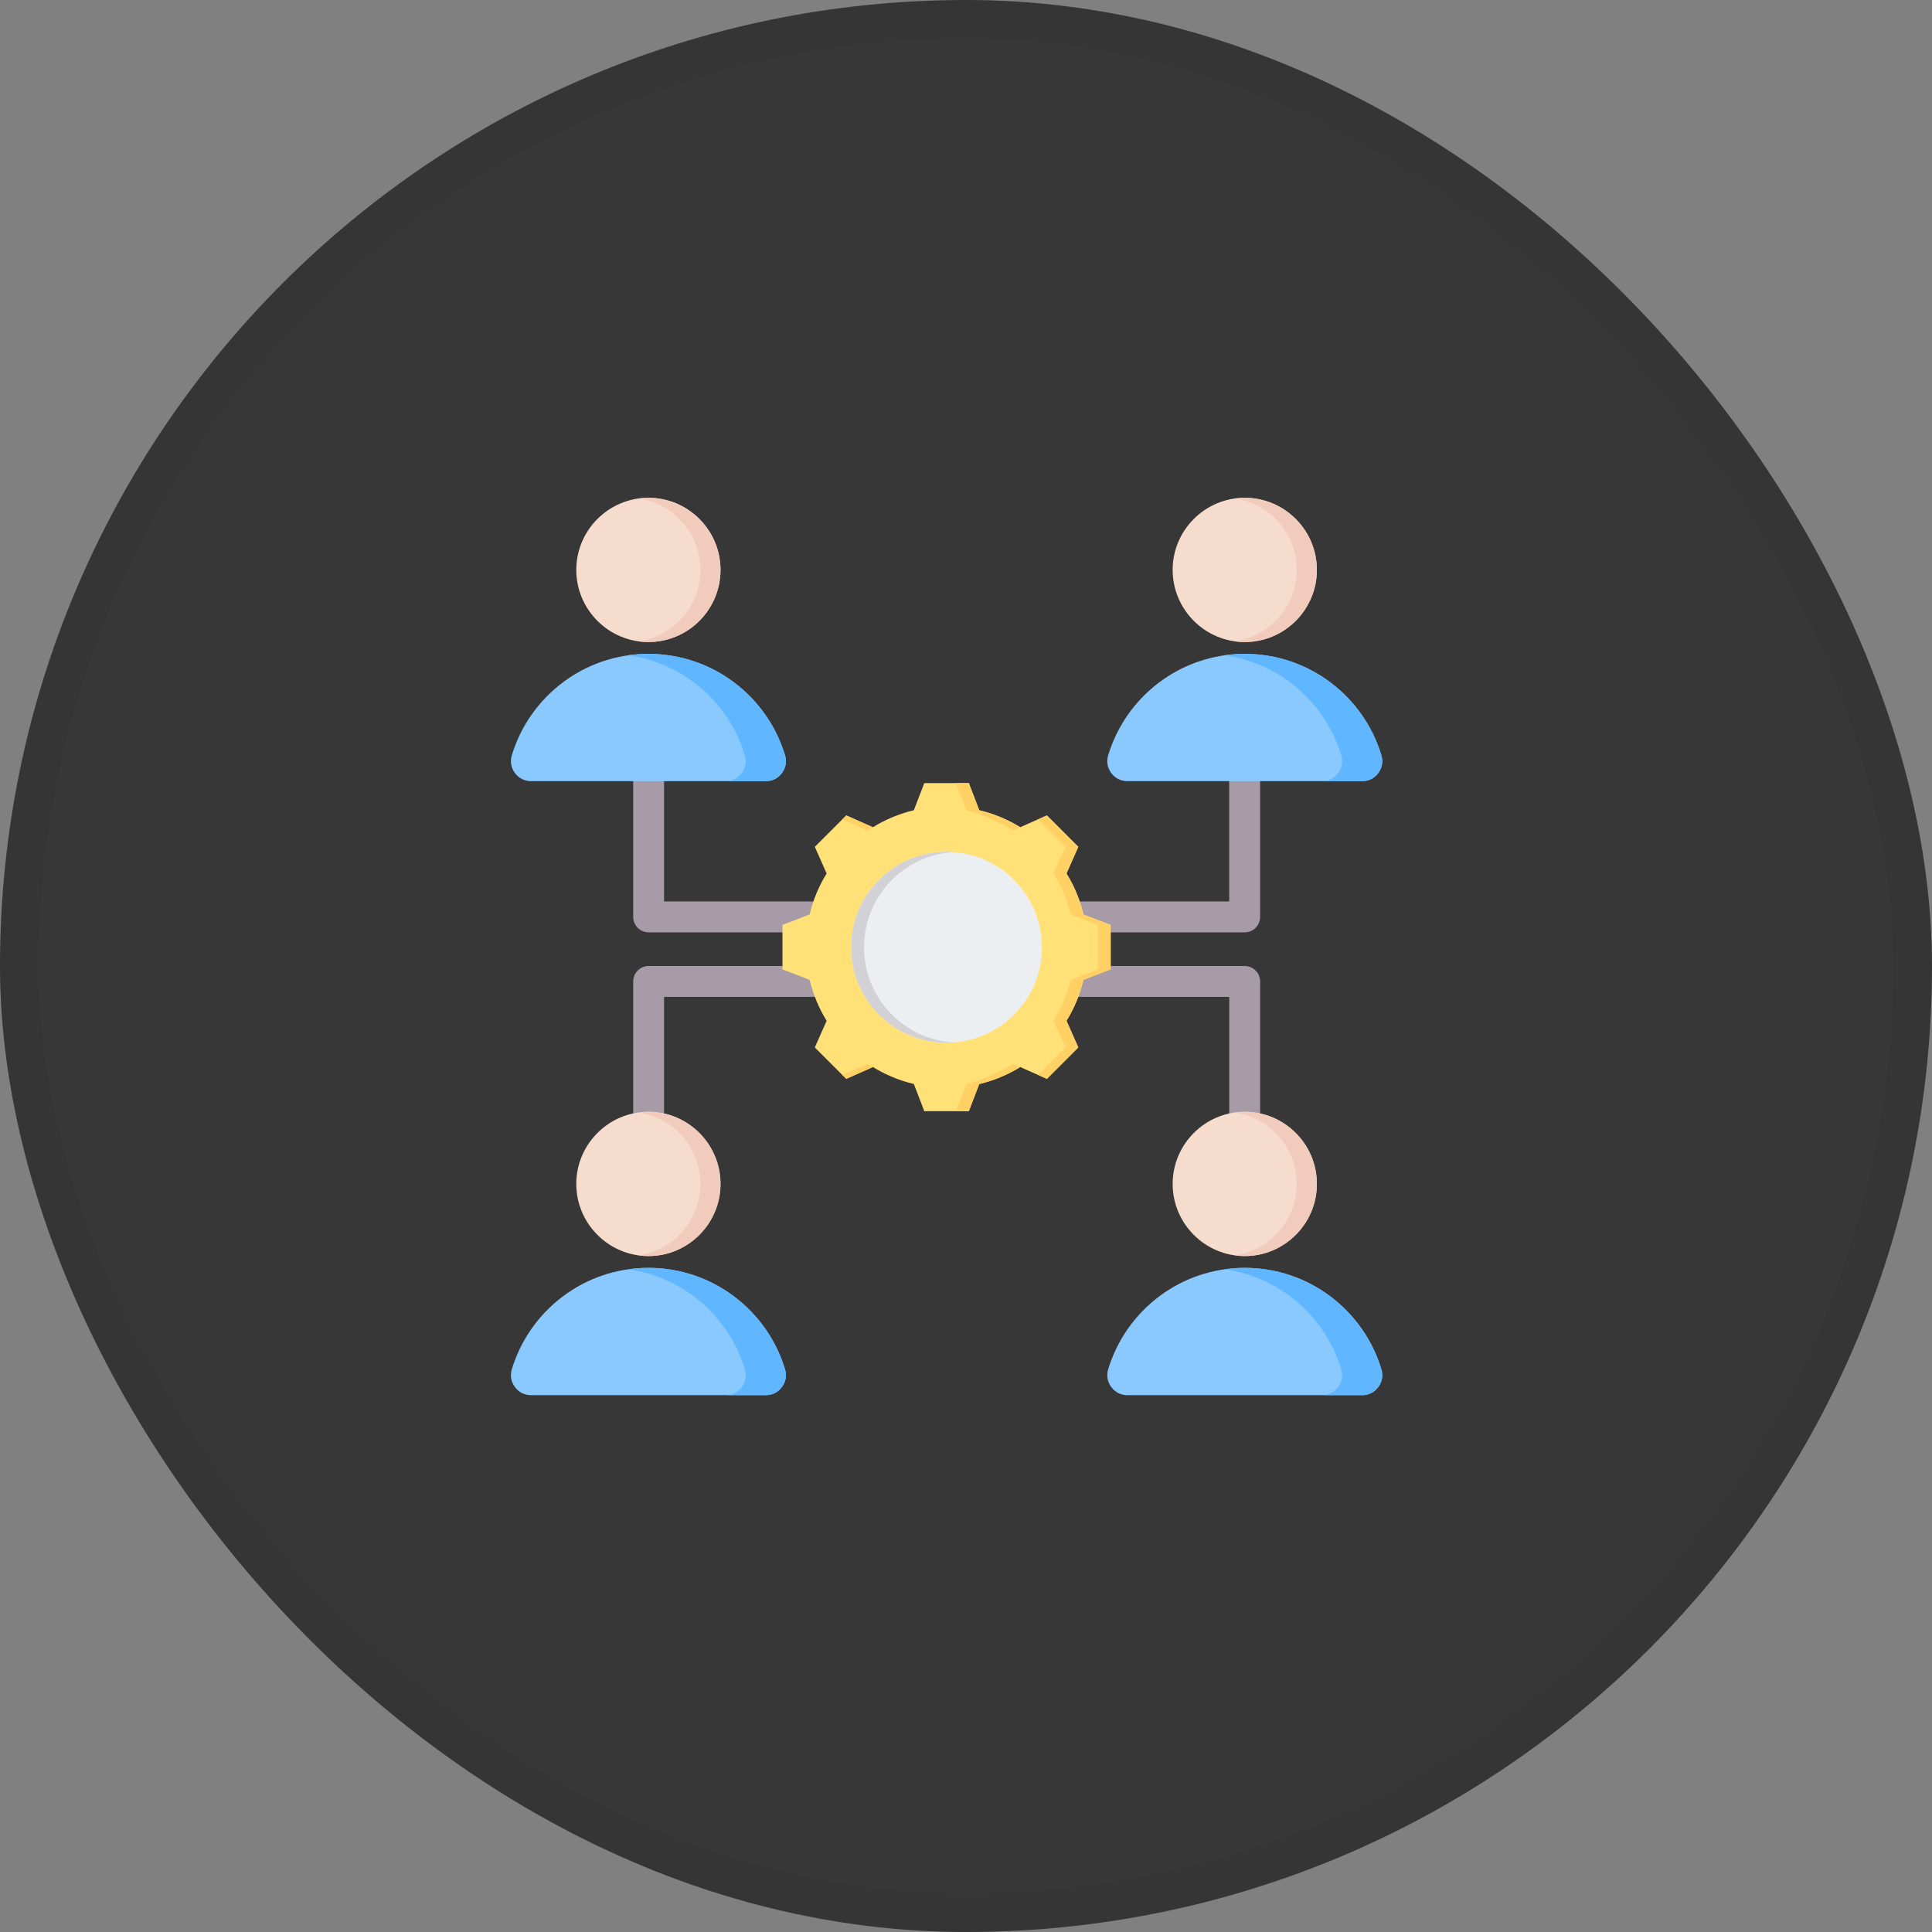
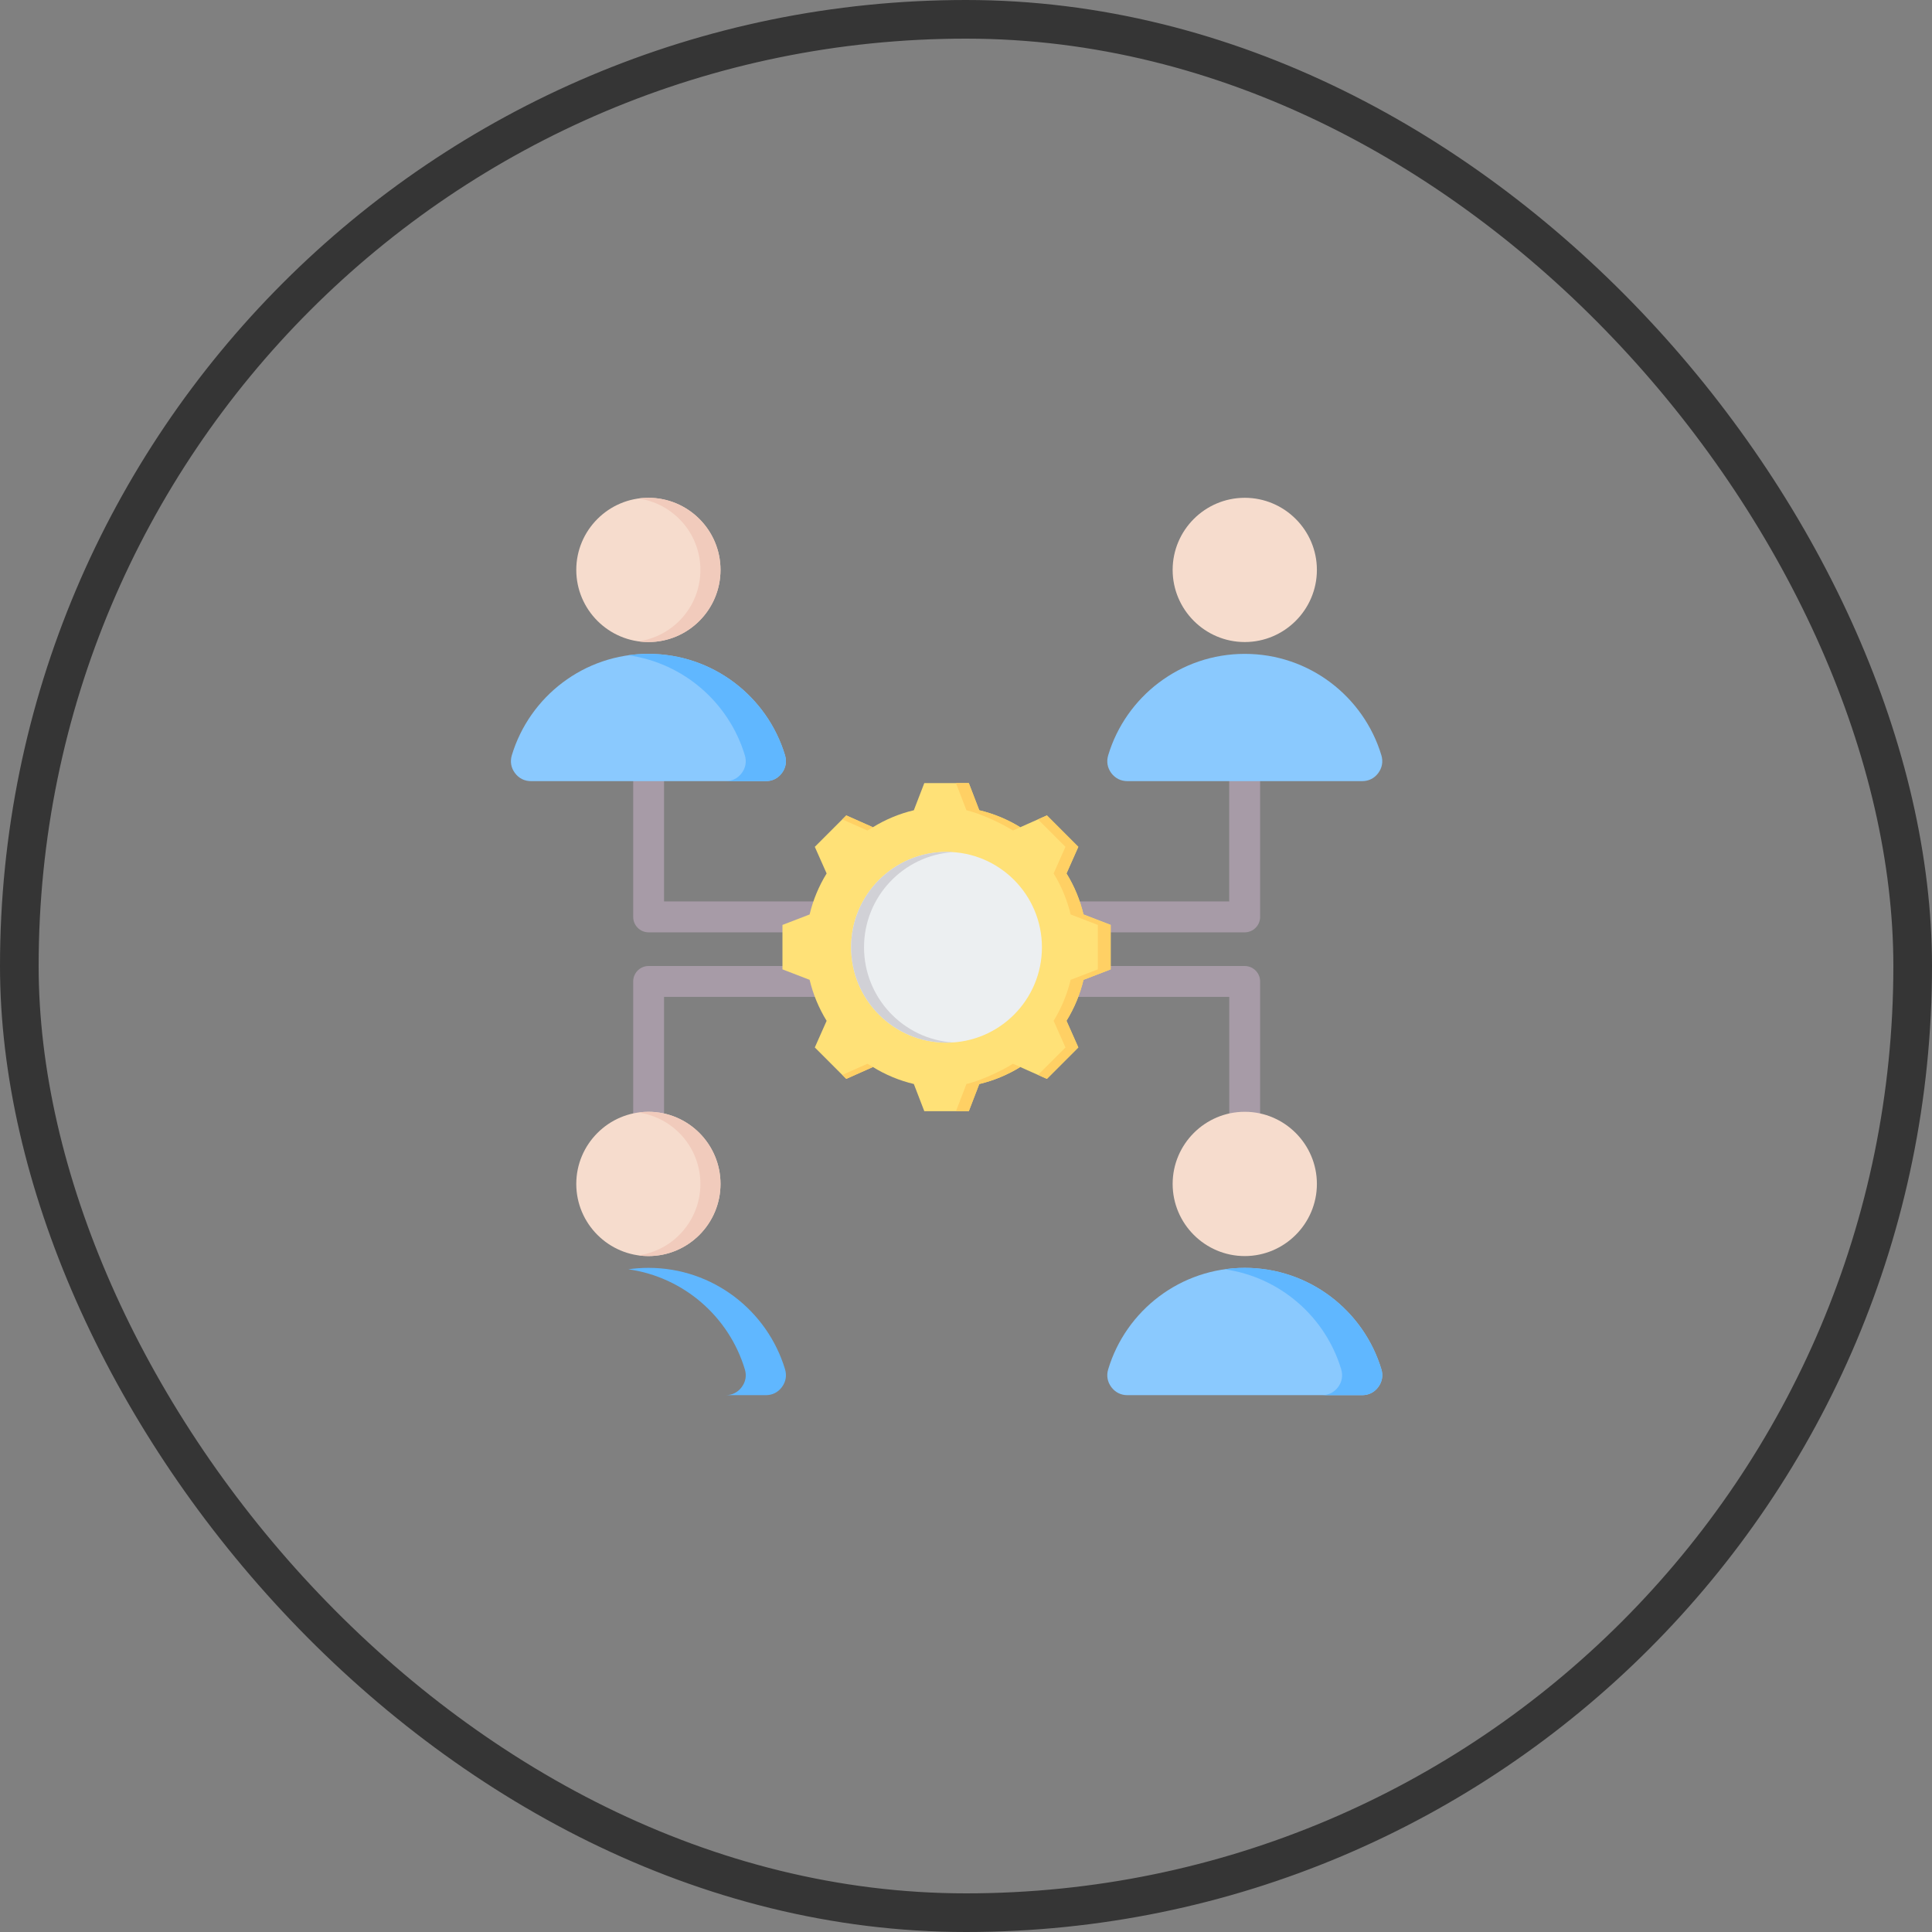
<svg xmlns="http://www.w3.org/2000/svg" width="50" height="50" viewBox="0 0 50 50" fill="none">
  <rect x="0" y="0" width="50" height="50" fill="#808080" stroke="none" />
-   <rect x="0.5" y="0.5" width="49" height="49" rx="24.5" fill="#373737" />
  <rect x="0.5" y="0.5" width="49" height="49" rx="24.5" stroke="#353535" />
  <path fill-rule="evenodd" clip-rule="evenodd" d="M31.812 20.157C31.812 19.937 31.992 19.758 32.212 19.758C32.433 19.758 32.612 19.937 32.612 20.157V23.729C32.612 23.95 32.433 24.129 32.212 24.129H16.786C16.566 24.129 16.387 23.95 16.387 23.729V20.157C16.387 19.937 16.566 19.758 16.786 19.758C17.007 19.758 17.186 19.937 17.186 20.157V23.329H31.812V20.157Z" fill="#A79BA7" />
  <path fill-rule="evenodd" clip-rule="evenodd" d="M32.612 29.071C32.612 29.292 32.433 29.471 32.212 29.471C31.992 29.471 31.813 29.292 31.813 29.071V25.799H17.186V29.071C17.186 29.292 17.007 29.471 16.786 29.471C16.566 29.471 16.387 29.292 16.387 29.071V25.4C16.387 25.179 16.566 25 16.786 25H32.212C32.433 25 32.612 25.179 32.612 25.4V29.071Z" fill="#A79BA7" />
  <path fill-rule="evenodd" clip-rule="evenodd" d="M25.341 20.969C25.717 21.058 26.075 21.207 26.403 21.409L27.092 21.103L27.905 21.916L27.599 22.605C27.801 22.933 27.949 23.291 28.039 23.666L28.742 23.937V25.087L28.039 25.358C27.949 25.732 27.801 26.09 27.599 26.418L27.905 27.108L27.092 27.921L26.403 27.614C26.075 27.817 25.717 27.965 25.341 28.055L25.071 28.758H23.921L23.65 28.054C23.276 27.965 22.918 27.817 22.59 27.614L21.9 27.921L21.087 27.108L21.393 26.419C21.191 26.09 21.042 25.732 20.953 25.358L20.25 25.087V23.937L20.953 23.666C21.042 23.291 21.191 22.933 21.393 22.605L21.087 21.916L21.9 21.103L22.589 21.409C22.918 21.207 23.276 21.058 23.65 20.969L23.921 20.266H25.071L25.341 20.969Z" fill="#FFE177" />
  <path fill-rule="evenodd" clip-rule="evenodd" d="M26.864 21.206L27.096 21.103L27.908 21.916L27.602 22.605C27.805 22.933 27.953 23.291 28.042 23.666L28.746 23.937V25.087L28.042 25.358C27.953 25.732 27.805 26.09 27.602 26.418L27.908 27.108L27.096 27.921L26.864 27.818L27.574 27.108L27.268 26.418C27.47 26.09 27.618 25.732 27.708 25.358L28.411 25.087V23.937L27.708 23.666C27.618 23.291 27.47 22.933 27.268 22.605L27.574 21.916L26.864 21.206ZM21.801 21.206L21.904 21.103L22.593 21.409C22.544 21.436 22.496 21.464 22.449 21.494L21.801 21.206ZM25.345 20.969C25.72 21.058 26.078 21.207 26.406 21.409L26.216 21.494C25.888 21.292 25.386 21.058 25.011 20.969L24.74 20.266H25.074L25.345 20.969ZM22.593 27.614L21.904 27.921L21.801 27.818L22.449 27.53C22.496 27.559 22.544 27.587 22.593 27.614ZM26.406 27.614C26.078 27.817 25.72 27.965 25.345 28.055L25.074 28.758H24.74L25.011 28.055C25.386 27.965 25.888 27.732 26.217 27.53L26.406 27.614Z" fill="#FFD064" />
  <path fill-rule="evenodd" clip-rule="evenodd" d="M24.496 22.047C25.859 22.047 26.965 23.152 26.965 24.516C26.965 25.879 25.859 26.984 24.496 26.984C23.133 26.984 22.027 25.879 22.027 24.516C22.027 23.152 23.133 22.047 24.496 22.047Z" fill="#ECEFF1" />
  <path fill-rule="evenodd" clip-rule="evenodd" d="M24.496 22.047C24.552 22.047 24.608 22.049 24.663 22.053C23.378 22.139 22.361 23.208 22.361 24.516C22.361 25.823 23.378 26.893 24.663 26.979C24.608 26.982 24.552 26.984 24.496 26.984C23.133 26.984 22.027 25.879 22.027 24.516C22.027 23.152 23.133 22.047 24.496 22.047Z" fill="#D1D1D6" />
  <path fill-rule="evenodd" clip-rule="evenodd" d="M13.744 20.216H19.818C19.988 20.216 20.134 20.143 20.235 20.007C20.337 19.87 20.365 19.709 20.316 19.546C19.858 18.028 18.449 16.922 16.781 16.922C15.114 16.922 13.704 18.028 13.246 19.546C13.197 19.709 13.225 19.87 13.327 20.007C13.428 20.143 13.574 20.216 13.744 20.216Z" fill="#8AC9FE" />
  <path fill-rule="evenodd" clip-rule="evenodd" d="M19.819 20.216C19.989 20.216 20.135 20.143 20.236 20.007C20.337 19.87 20.366 19.709 20.317 19.546C19.859 18.028 18.45 16.922 16.782 16.922C16.605 16.922 16.431 16.934 16.262 16.958C17.697 17.161 18.867 18.189 19.276 19.546C19.326 19.709 19.298 19.87 19.196 20.007C19.095 20.143 18.948 20.216 18.779 20.216H19.819Z" fill="#60B7FF" />
  <path fill-rule="evenodd" clip-rule="evenodd" d="M16.781 16.616C17.809 16.616 18.647 15.777 18.647 14.749C18.647 13.721 17.809 12.883 16.781 12.883C15.752 12.883 14.914 13.721 14.914 14.749C14.914 15.777 15.752 16.616 16.781 16.616Z" fill="#F6DCCD" />
  <path fill-rule="evenodd" clip-rule="evenodd" d="M16.78 12.883C17.811 12.883 18.646 13.719 18.646 14.749C18.646 15.78 17.811 16.616 16.78 16.616C16.692 16.616 16.604 16.61 16.52 16.598C17.427 16.471 18.126 15.692 18.126 14.749C18.126 13.807 17.427 13.027 16.52 12.901C16.604 12.889 16.692 12.883 16.78 12.883Z" fill="#F1CBBC" />
  <path fill-rule="evenodd" clip-rule="evenodd" d="M29.178 20.216H35.252C35.422 20.216 35.568 20.143 35.669 20.007C35.77 19.87 35.799 19.709 35.75 19.546C35.292 18.028 33.883 16.922 32.215 16.922C30.547 16.922 29.137 18.028 28.68 19.546C28.631 19.709 28.659 19.87 28.76 20.007C28.862 20.143 29.008 20.216 29.178 20.216Z" fill="#8AC9FE" />
-   <path fill-rule="evenodd" clip-rule="evenodd" d="M35.252 20.216C35.422 20.216 35.568 20.143 35.67 20.007C35.771 19.87 35.8 19.709 35.75 19.546C35.292 18.028 33.883 16.922 32.215 16.922C32.039 16.922 31.865 16.934 31.695 16.958C33.13 17.161 34.301 18.189 34.71 19.546C34.759 19.709 34.731 19.87 34.63 20.007C34.529 20.143 34.382 20.216 34.212 20.216H35.252Z" fill="#60B7FF" />
  <path fill-rule="evenodd" clip-rule="evenodd" d="M32.214 16.616C33.242 16.616 34.081 15.777 34.081 14.749C34.081 13.721 33.242 12.883 32.214 12.883C31.186 12.883 30.348 13.721 30.348 14.749C30.348 15.777 31.186 16.616 32.214 16.616Z" fill="#F6DCCD" />
-   <path fill-rule="evenodd" clip-rule="evenodd" d="M32.213 12.883C33.244 12.883 34.08 13.719 34.08 14.749C34.08 15.78 33.244 16.616 32.213 16.616C32.125 16.616 32.038 16.61 31.953 16.598C32.861 16.471 33.56 15.692 33.56 14.749C33.56 13.807 32.861 13.027 31.953 12.901C32.038 12.889 32.125 12.883 32.213 12.883Z" fill="#F1CBBC" />
  <path fill-rule="evenodd" clip-rule="evenodd" d="M29.178 36.107H35.252C35.422 36.107 35.568 36.034 35.669 35.897C35.77 35.761 35.799 35.599 35.75 35.437C35.292 33.919 33.883 32.812 32.215 32.812C30.547 32.812 29.137 33.919 28.68 35.437C28.631 35.599 28.659 35.761 28.76 35.897C28.862 36.034 29.008 36.107 29.178 36.107Z" fill="#8AC9FE" />
  <path fill-rule="evenodd" clip-rule="evenodd" d="M35.252 36.107C35.422 36.107 35.568 36.034 35.67 35.897C35.771 35.761 35.8 35.599 35.75 35.437C35.292 33.919 33.883 32.812 32.215 32.812C32.039 32.812 31.865 32.825 31.695 32.849C33.13 33.052 34.301 34.079 34.71 35.437C34.759 35.599 34.731 35.761 34.63 35.897C34.529 36.034 34.382 36.107 34.212 36.107H35.252Z" fill="#60B7FF" />
  <path fill-rule="evenodd" clip-rule="evenodd" d="M32.214 32.507C33.242 32.507 34.081 31.668 34.081 30.64C34.081 29.612 33.242 28.773 32.214 28.773C31.186 28.773 30.348 29.612 30.348 30.64C30.348 31.668 31.186 32.507 32.214 32.507Z" fill="#F6DCCD" />
-   <path fill-rule="evenodd" clip-rule="evenodd" d="M32.213 28.773C33.244 28.773 34.08 29.609 34.08 30.64C34.08 31.671 33.244 32.507 32.213 32.507C32.125 32.507 32.038 32.501 31.953 32.489C32.861 32.362 33.56 31.583 33.56 30.64C33.56 29.698 32.861 28.918 31.953 28.792C32.038 28.78 32.125 28.773 32.213 28.773Z" fill="#F1CBBC" />
-   <path fill-rule="evenodd" clip-rule="evenodd" d="M13.744 36.107H19.818C19.988 36.107 20.134 36.034 20.235 35.897C20.337 35.761 20.365 35.599 20.316 35.437C19.858 33.919 18.449 32.812 16.781 32.812C15.114 32.812 13.704 33.919 13.246 35.437C13.197 35.599 13.225 35.761 13.327 35.897C13.428 36.034 13.574 36.107 13.744 36.107Z" fill="#8AC9FE" />
  <path fill-rule="evenodd" clip-rule="evenodd" d="M19.819 36.107C19.989 36.107 20.135 36.034 20.236 35.897C20.337 35.761 20.366 35.599 20.317 35.437C19.859 33.919 18.45 32.812 16.782 32.812C16.605 32.812 16.431 32.825 16.262 32.849C17.697 33.052 18.867 34.079 19.276 35.437C19.326 35.599 19.298 35.761 19.196 35.897C19.095 36.034 18.948 36.107 18.779 36.107H19.819Z" fill="#60B7FF" />
  <path fill-rule="evenodd" clip-rule="evenodd" d="M16.781 32.507C17.809 32.507 18.647 31.668 18.647 30.64C18.647 29.612 17.809 28.773 16.781 28.773C15.752 28.773 14.914 29.612 14.914 30.64C14.914 31.668 15.752 32.507 16.781 32.507Z" fill="#F6DCCD" />
  <path fill-rule="evenodd" clip-rule="evenodd" d="M16.78 28.773C17.811 28.773 18.646 29.609 18.646 30.64C18.646 31.671 17.811 32.507 16.78 32.507C16.692 32.507 16.605 32.501 16.52 32.489C17.427 32.362 18.126 31.583 18.126 30.64C18.126 29.698 17.427 28.918 16.52 28.792C16.605 28.78 16.692 28.773 16.78 28.773Z" fill="#F1CBBC" />
</svg>